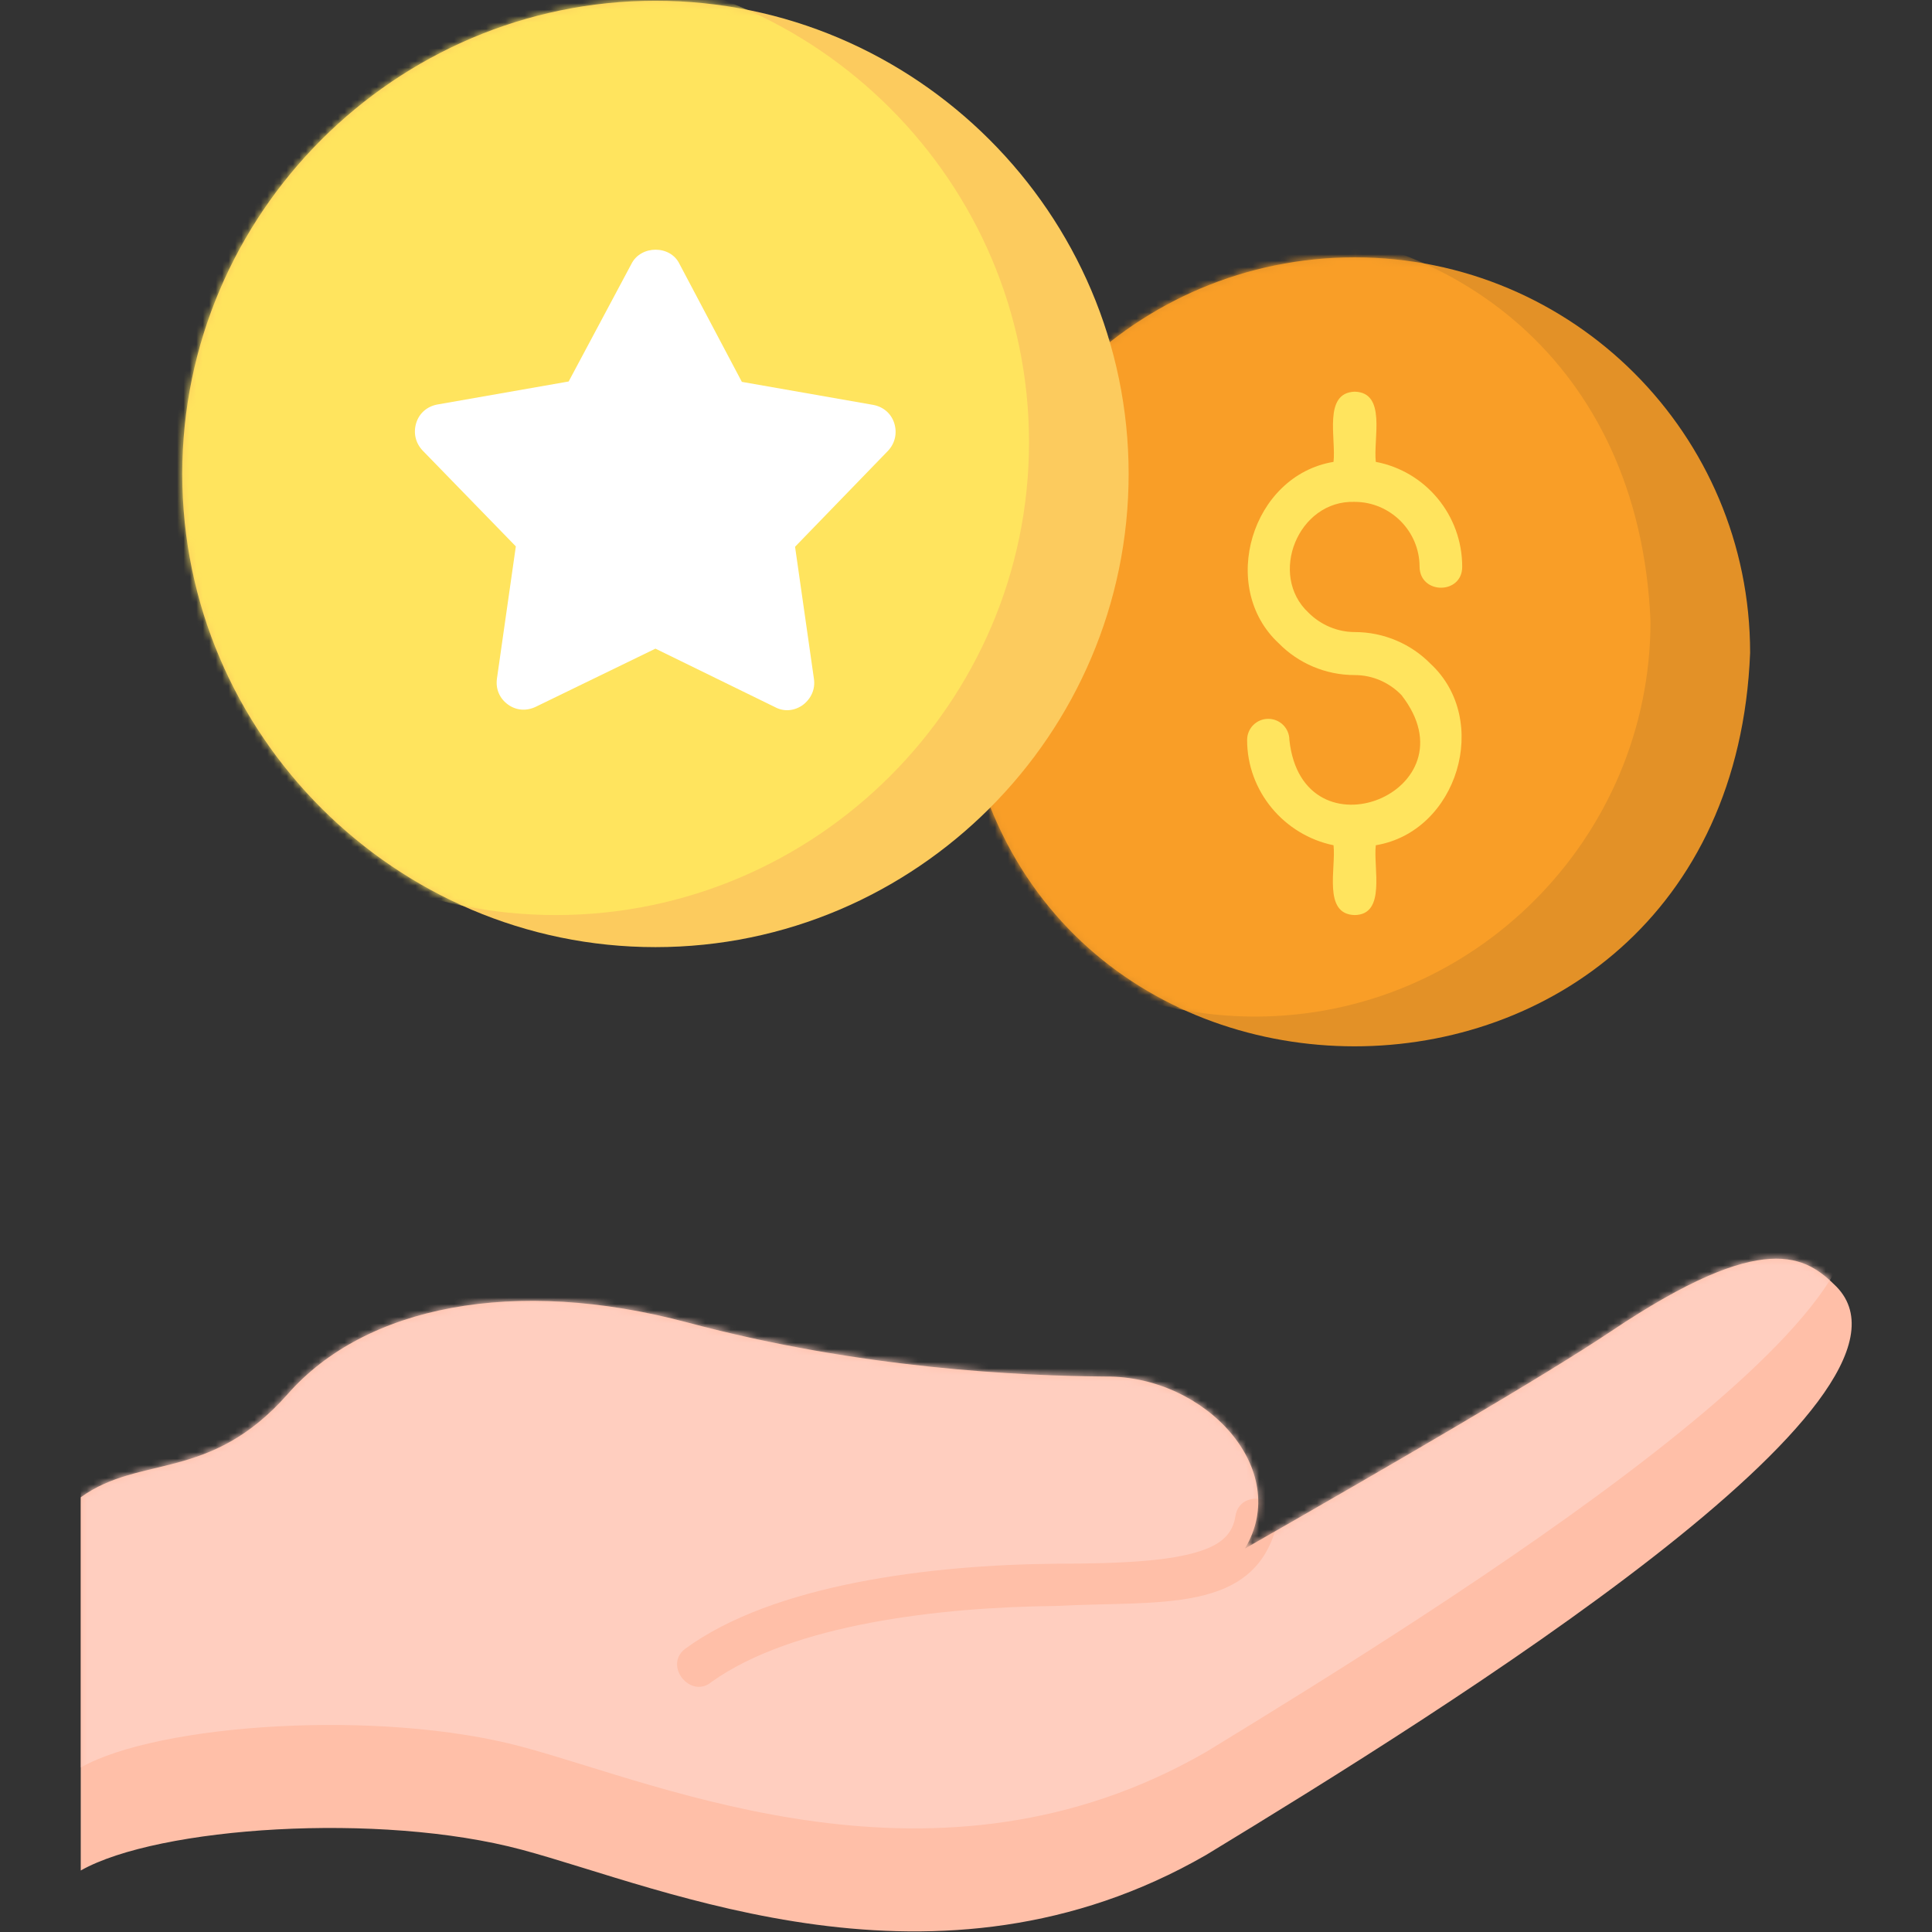
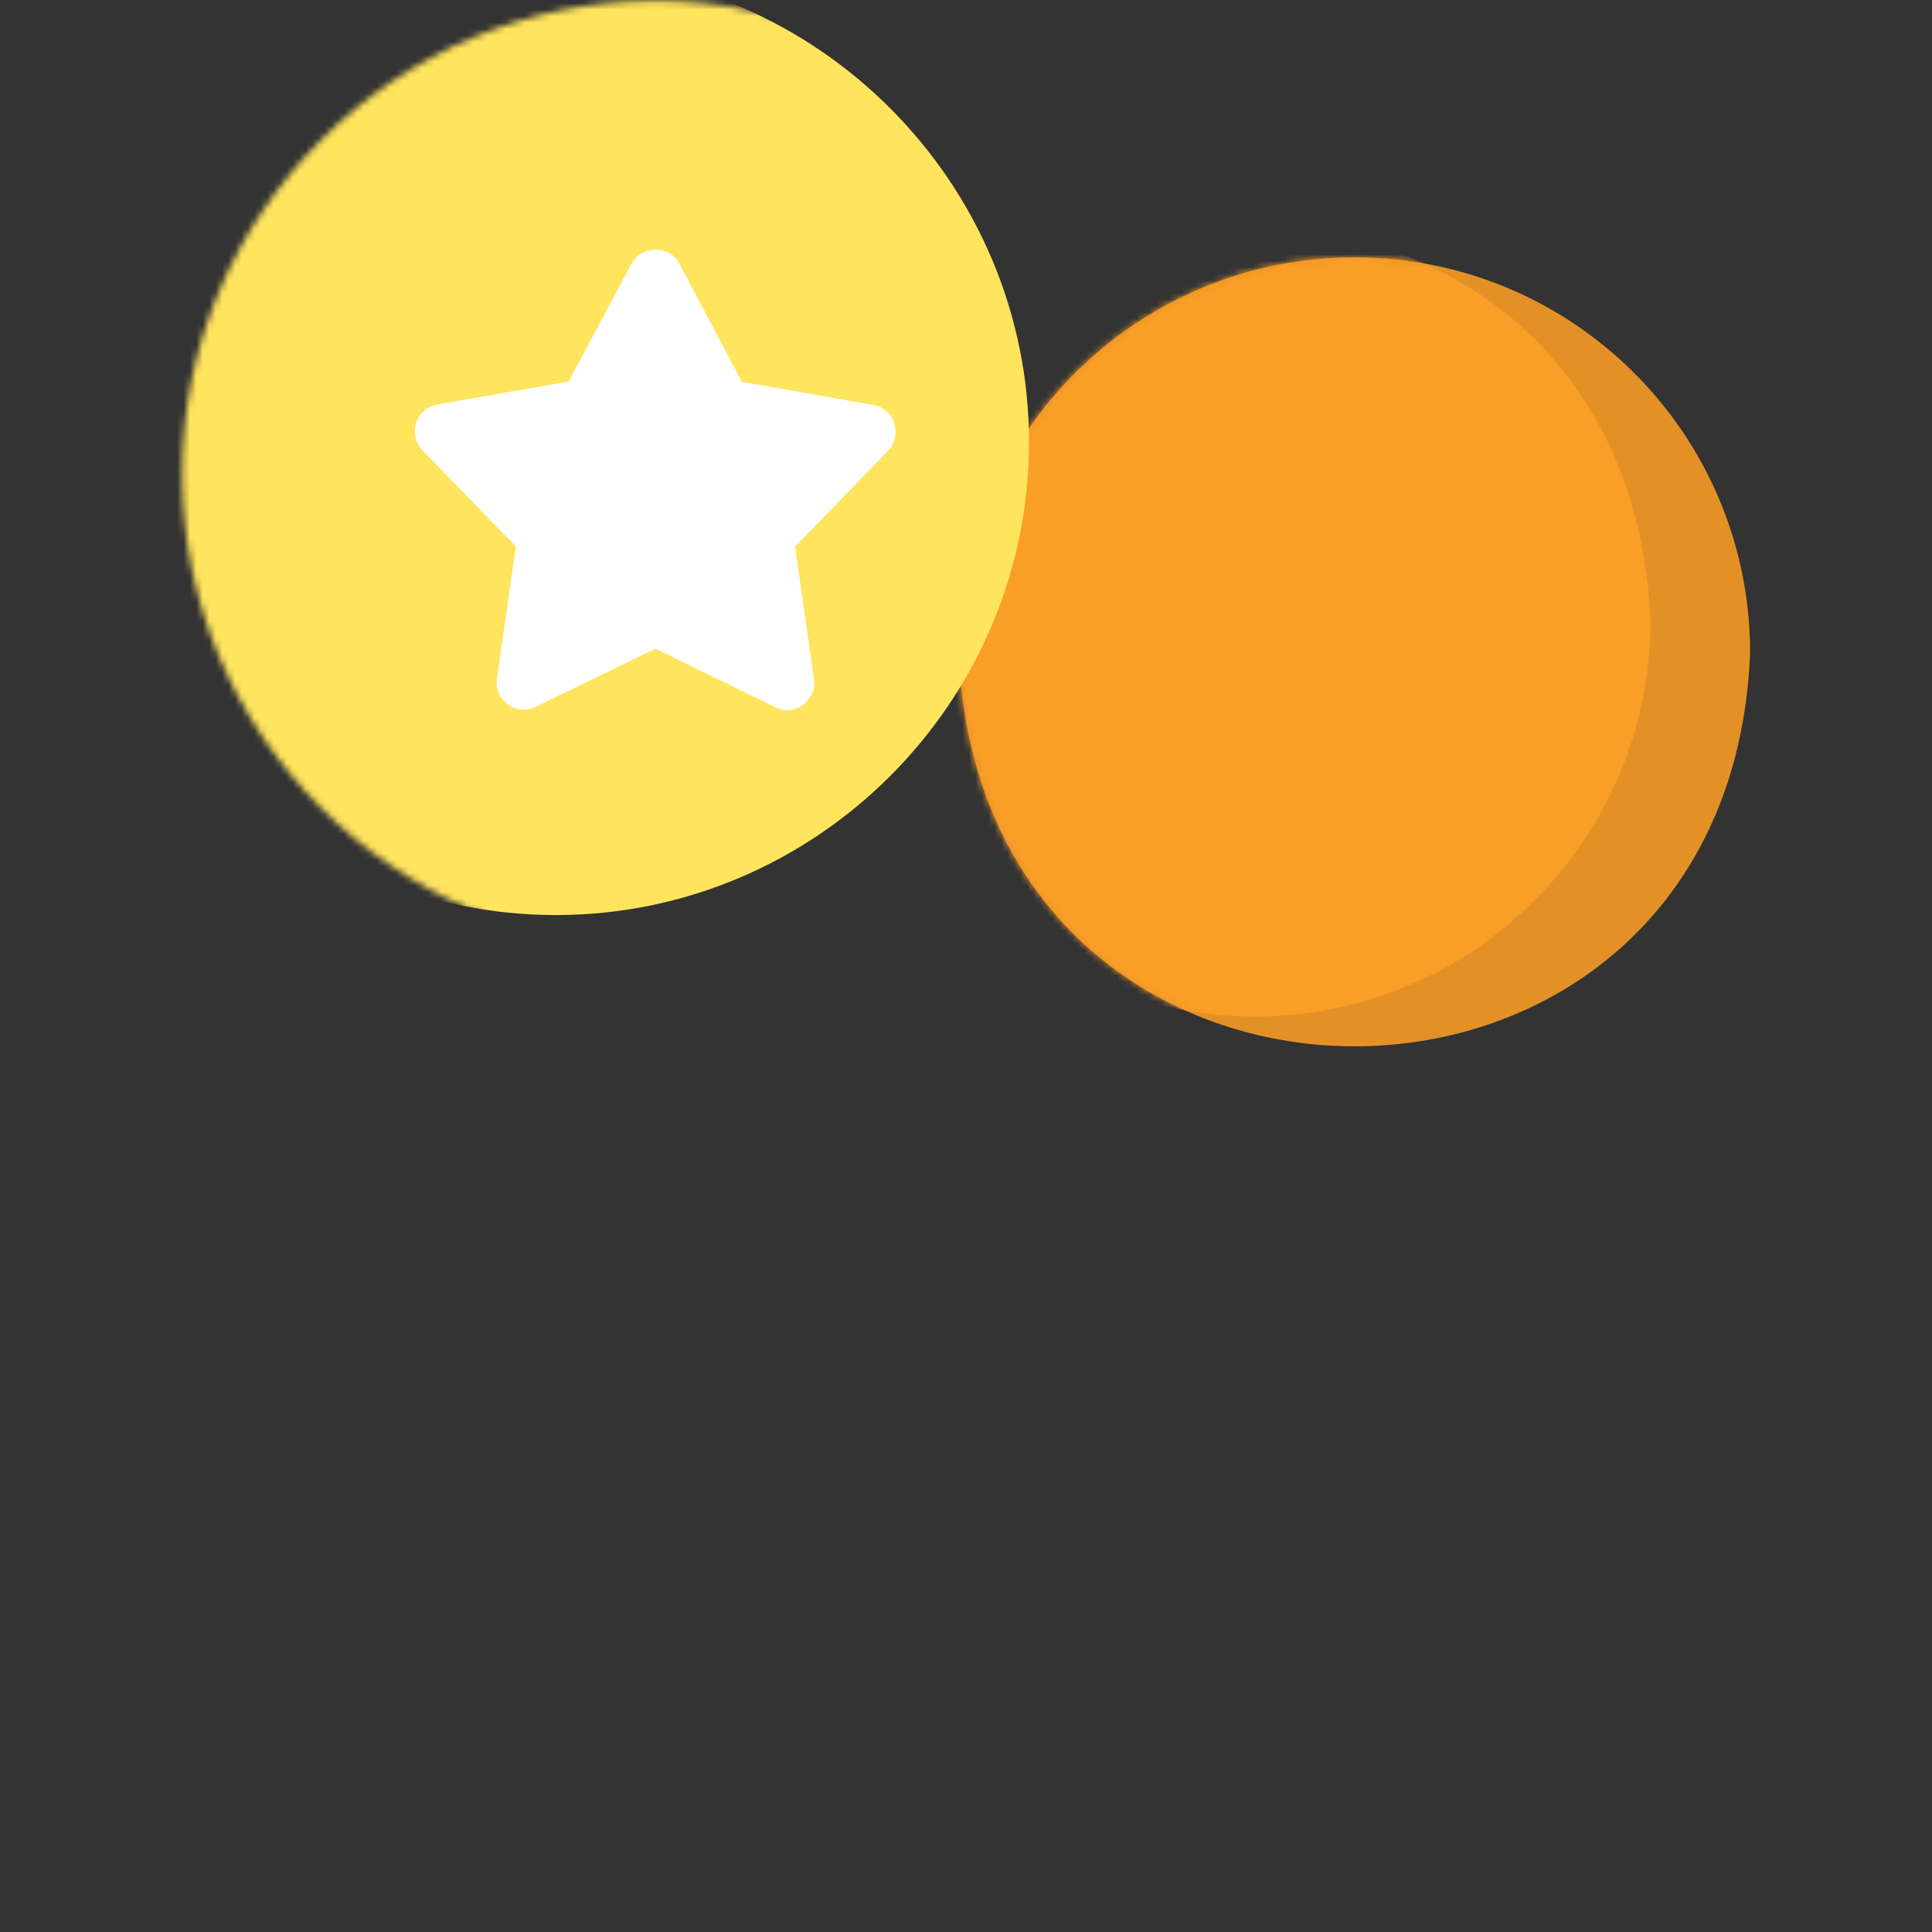
<svg xmlns="http://www.w3.org/2000/svg" width="300" height="300" viewBox="0 0 300 300" fill="none">
  <rect x="0" y="0" width="300" height="300" fill="#333333" stroke="none" />
-   <path fill-rule="evenodd" clip-rule="evenodd" d="M106.816 205.372C79.863 198.165 56.66 202.794 44.648 216.504C32.578 230.157 21.797 225.821 12.539 232.501V290.45C24.551 283.653 58.945 281.309 81.035 287.227C103.125 293.145 145.547 312.071 187.266 288.047C225.059 265.079 301.934 217.09 285.176 199.805C280.43 195.059 274.043 190.723 250.254 206.661C239.766 213.692 216.27 227.344 193.301 240.469C200.684 228.223 187.207 213.633 171.738 213.751C158.496 213.633 133.828 212.579 106.816 205.372Z" fill="#FFBFA8" />
  <mask id="mask0_8171_1963" style="mask-type:luminance" maskUnits="userSpaceOnUse" x="12" y="195" width="276" height="105">
-     <path d="M106.816 205.372C79.863 198.165 56.66 202.794 44.648 216.504C32.578 230.157 21.797 225.821 12.539 232.501V290.45C24.551 283.653 58.945 281.309 81.035 287.227C103.125 293.145 145.547 312.071 187.266 288.047C225.059 265.079 301.934 217.09 285.176 199.805C280.43 195.059 274.043 190.723 250.254 206.661C239.766 213.692 216.27 227.344 193.301 240.469C200.684 228.223 187.207 213.633 171.738 213.751C158.496 213.633 133.828 212.579 106.816 205.372Z" fill="white" />
-   </mask>
+     </mask>
  <g mask="url(#mask0_8171_1963)">
    <path fill-rule="evenodd" clip-rule="evenodd" d="M106.816 189.376C79.863 182.169 56.66 186.797 44.648 200.508C32.578 214.161 21.797 209.825 12.539 216.504V274.454C24.551 267.657 58.945 265.313 81.035 271.231C103.125 277.149 145.547 296.075 187.266 272.051C225 249.024 301.875 201.036 285.117 183.751C280.371 179.004 273.984 174.669 250.195 190.606C239.707 197.637 216.211 211.29 193.242 224.415C200.625 212.169 187.148 197.579 171.68 197.696C158.496 197.696 133.828 196.641 106.816 189.376Z" fill="#FFCEBF" />
    <path fill-rule="evenodd" clip-rule="evenodd" d="M191.836 235.43C192.48 231.212 198.984 232.208 198.34 236.427C195 250.782 180 248.497 163.945 249.376C146.016 249.552 123.105 252.188 110.508 261.153C107.285 263.907 103.008 258.692 106.348 256.055C120.059 245.977 144.551 242.989 163.945 242.813C174.609 242.813 181.758 242.344 186.27 240.88C189.785 239.766 191.426 238.067 191.836 235.43Z" fill="#FFBFA8" />
  </g>
  <path fill-rule="evenodd" clip-rule="evenodd" d="M210.352 39.961C244.277 39.961 271.758 67.441 271.758 101.367C268.535 182.871 152.109 182.813 148.887 101.367C148.945 67.441 176.426 39.961 210.352 39.961Z" fill="#E39127" />
  <mask id="mask1_8171_1963" style="mask-type:luminance" maskUnits="userSpaceOnUse" x="148" y="39" width="124" height="124">
    <path d="M210.352 39.961C244.277 39.961 271.758 67.441 271.758 101.367C268.535 182.871 152.109 182.813 148.887 101.367C148.945 67.441 176.426 39.961 210.352 39.961Z" fill="white" />
  </mask>
  <g mask="url(#mask1_8171_1963)">
    <path fill-rule="evenodd" clip-rule="evenodd" d="M194.883 157.852C228.691 157.852 256.289 130.254 256.289 96.446C252.832 14.942 136.875 15.001 133.418 96.446C133.477 130.254 161.074 157.852 194.883 157.852Z" fill="#F99E27" />
  </g>
-   <path fill-rule="evenodd" clip-rule="evenodd" d="M227.051 88.008C227.051 92.344 220.488 92.344 220.43 88.008C220.43 82.441 215.859 77.93 210.352 77.93C201.562 77.637 196.875 89.297 203.203 95.156C205.02 96.973 207.598 98.144 210.352 98.144C214.922 98.144 219.141 100.02 222.129 103.066C231.563 111.797 226.348 129.141 213.633 131.25C213.223 134.766 215.273 142.031 210.352 142.09C205.371 141.973 207.48 134.766 207.07 131.25C199.395 129.668 193.652 122.871 193.652 114.902C193.652 113.086 195.117 111.621 196.934 111.621C198.75 111.621 200.215 113.086 200.215 114.902C202.266 133.828 229.277 122.871 217.617 107.93C215.742 105.996 213.164 104.824 210.352 104.824C205.781 104.824 201.562 102.949 198.574 99.902C189.141 91.172 194.355 73.828 207.07 71.719C207.48 68.086 205.43 60.996 210.352 60.82C215.332 60.938 213.223 68.086 213.633 71.719C221.367 73.184 227.051 79.981 227.051 88.008Z" fill="#FFE45E" />
-   <path fill-rule="evenodd" clip-rule="evenodd" d="M101.777 147.07C61.406 147.07 28.301 114.023 28.301 73.594C28.301 33.223 61.348 0.117 101.777 0.117C142.148 0.117 175.254 33.164 175.254 73.594C175.254 114.023 142.207 147.07 101.777 147.07Z" fill="#FCCB5E" />
  <mask id="mask2_8171_1963" style="mask-type:luminance" maskUnits="userSpaceOnUse" x="28" y="0" width="148" height="148">
    <path d="M101.777 147.07C61.406 147.07 28.301 114.023 28.301 73.594C28.301 33.223 61.348 0.117 101.777 0.117C142.148 0.117 175.254 33.164 175.254 73.594C175.254 114.023 142.207 147.07 101.777 147.07Z" fill="white" />
  </mask>
  <g mask="url(#mask2_8171_1963)">
    <path fill-rule="evenodd" clip-rule="evenodd" d="M86.309 142.09C45.938 142.09 12.891 109.043 12.891 68.672C12.891 28.242 45.938 -4.805 86.309 -4.805C126.68 -4.805 159.785 28.242 159.785 68.672C159.785 109.043 126.738 142.09 86.309 142.09Z" fill="#FFE45E" />
  </g>
  <path fill-rule="evenodd" clip-rule="evenodd" d="M105.527 41.015L115.195 59.296L135.586 62.87C137.168 63.163 138.399 64.218 138.867 65.741C139.336 67.265 138.985 68.847 137.871 70.019L123.457 84.901L126.387 105.409C126.621 106.991 125.977 108.456 124.688 109.452C123.399 110.39 121.758 110.565 120.352 109.804L101.777 100.722L83.203 109.745C81.738 110.448 80.156 110.331 78.867 109.394C77.578 108.456 76.934 106.991 77.168 105.351L80.098 84.843L65.625 69.96C64.512 68.788 64.16 67.206 64.629 65.683C65.098 64.159 66.328 63.105 67.91 62.812L88.301 59.237L98.028 41.015C99.492 38.026 104.121 38.026 105.527 41.015Z" fill="white" />
</svg>